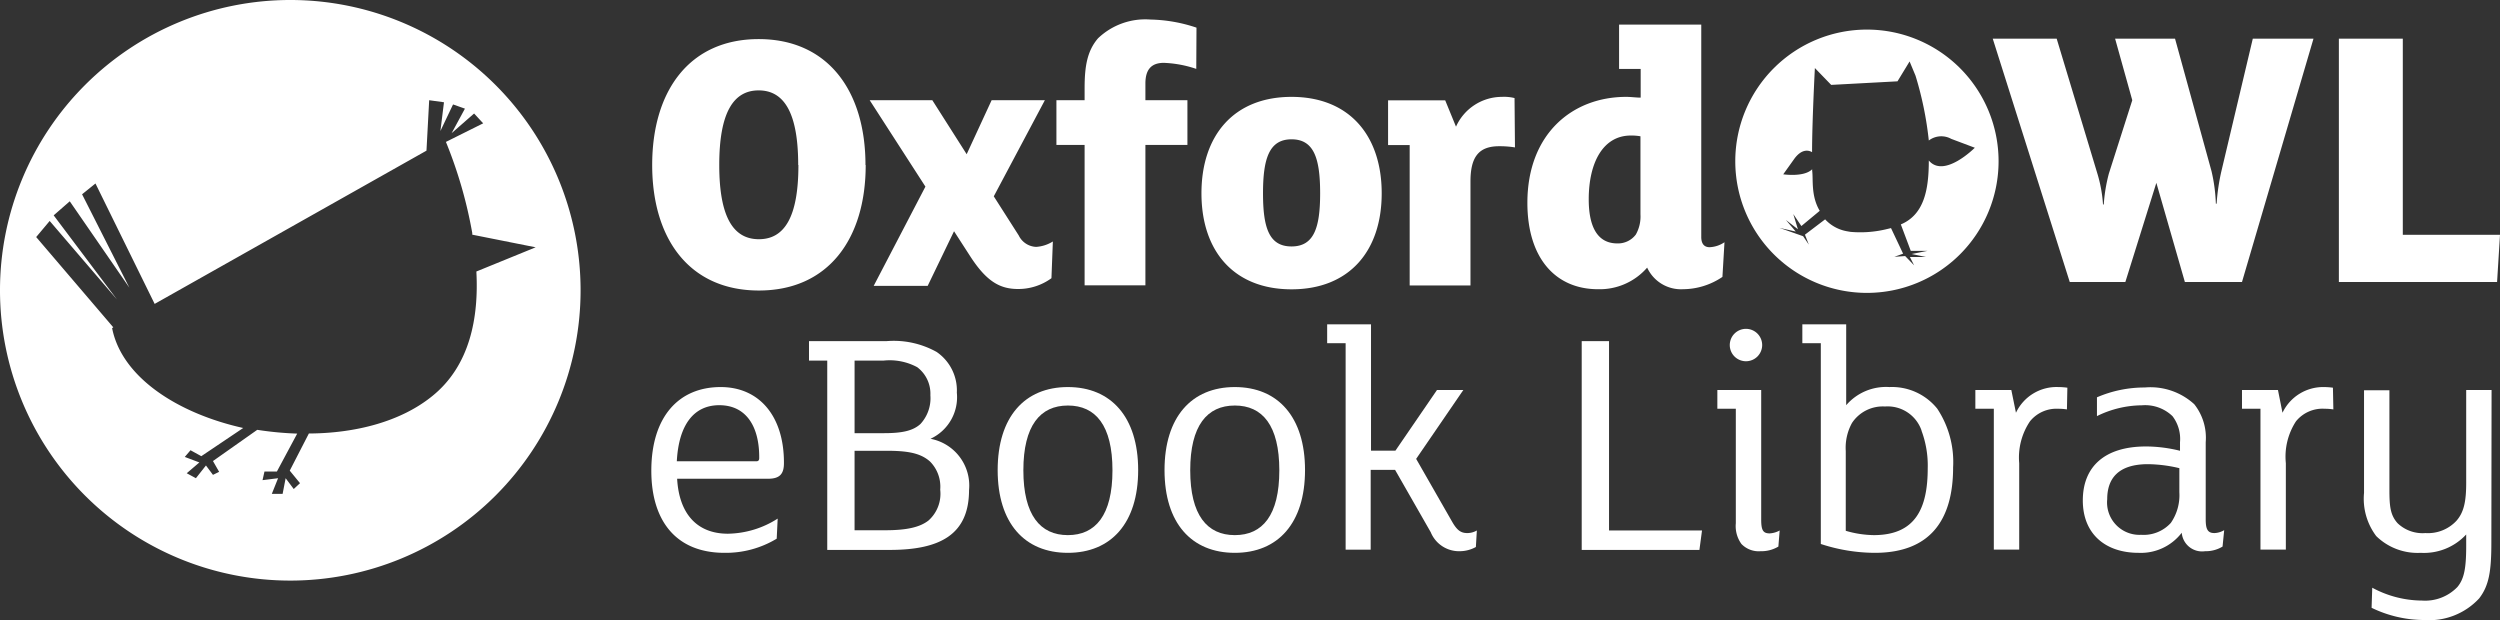
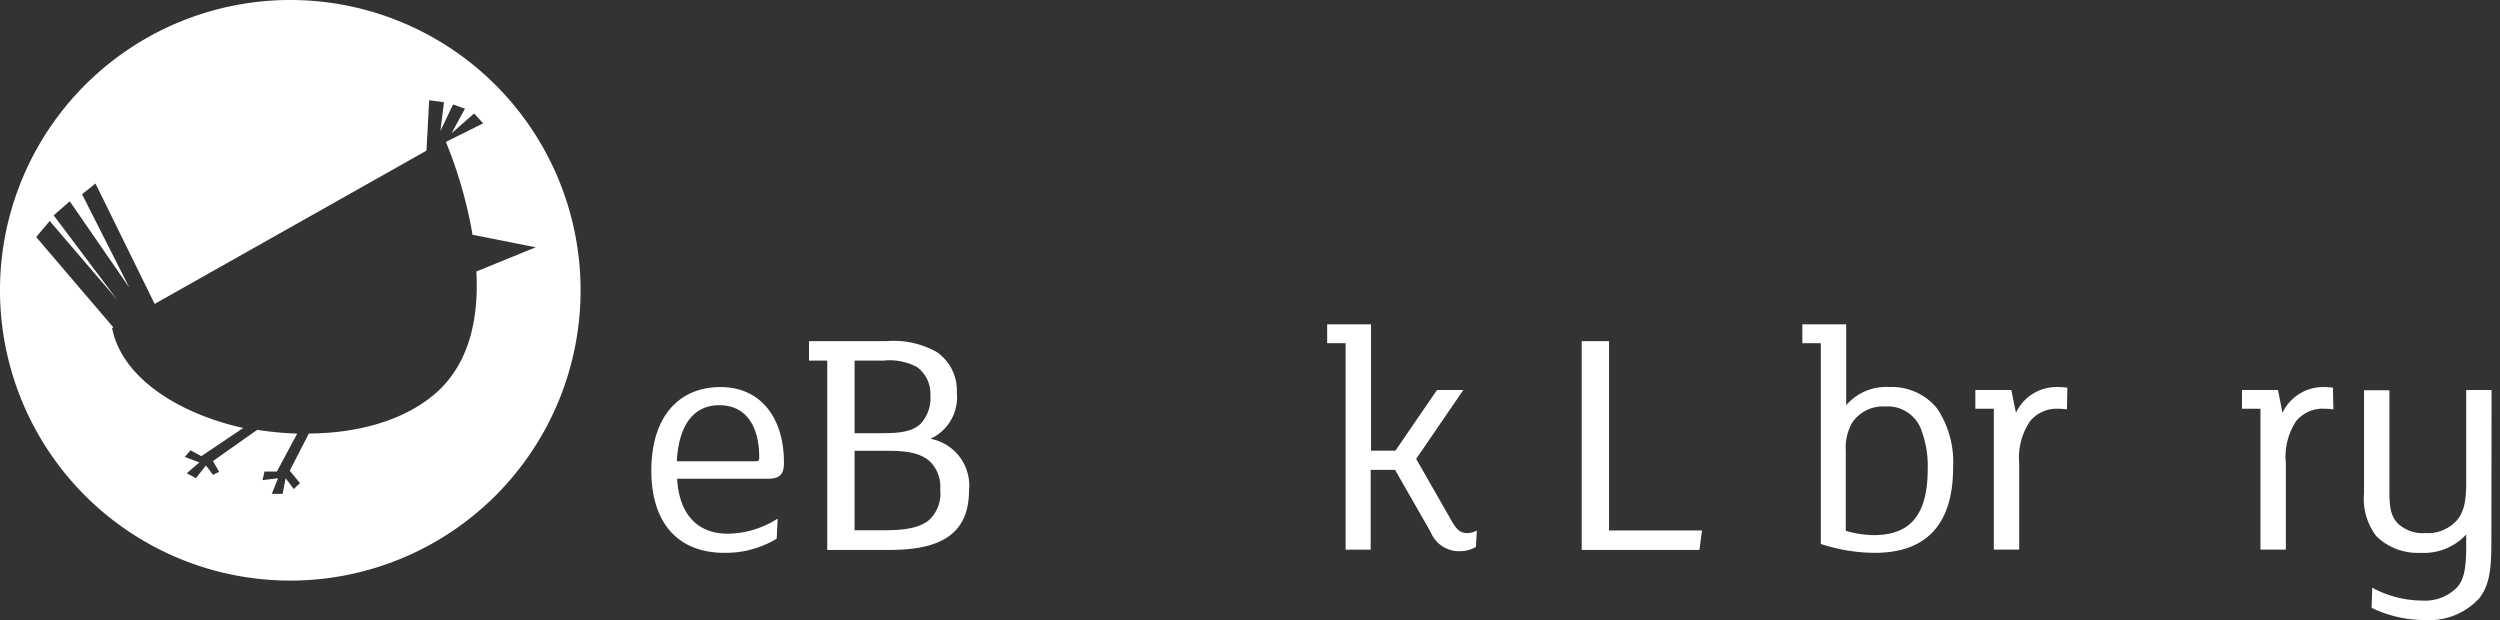
<svg xmlns="http://www.w3.org/2000/svg" id="bbf25e8e-a8c5-4a1d-8b10-62852ea6bacd" data-name="Layer 1" viewBox="0 0 231.49 57.41">
  <rect x="0" y="0" width="231.49" height="57.41" fill="#333333" stroke="none" />
  <defs>
    <style>.bfbc488f-fe94-4684-afc0-9d115f7e0c09{fill:none;}.f989f561-42f2-4b2a-86e1-fd51ca6c297e{clip-path:url(#a9e3f259-3746-4e85-bdbe-7d4073337800);}.ebd16abd-c618-4f25-9429-0657c4283c49{fill:#fff;}.a8dedecf-9c5c-4ef4-8bd1-0a69a4741023{clip-path:url(#b3b89924-4679-4a92-994c-283156321b86);}</style>
    <clipPath id="a9e3f259-3746-4e85-bdbe-7d4073337800" transform="translate(0 0.01)">
      <rect id="a4a70d76-7d90-4b01-986d-668c924df11d" data-name="SVGID" class="bfbc488f-fe94-4684-afc0-9d115f7e0c09" width="53.75" height="53.75" />
    </clipPath>
    <clipPath id="b3b89924-4679-4a92-994c-283156321b86" transform="translate(0 0.01)">
-       <rect id="a38b49eb-1b98-471e-97e7-c5ef27f2ade1" data-name="SVGID" class="bfbc488f-fe94-4684-afc0-9d115f7e0c09" x="60.39" y="1.8" width="171.05" height="25.31" />
-     </clipPath>
+       </clipPath>
  </defs>
  <g class="f989f561-42f2-4b2a-86e1-fd51ca6c297e">
    <path class="ebd16abd-c618-4f25-9429-0657c4283c49" d="M41.29,13.13a41.32,41.32,0,0,1,2.44,8.44v.15l5.87,1.17-5.49,2.24c.23,4.29-.6,8.73-4.09,11.54-2.92,2.37-7.12,3.44-11.42,3.46l-1.77,3.44.95,1.16-.58.54-.75-1-.28,1.45h-1l.58-1.45-1.44.18.18-.8h1.15l1.88-3.51a30.389,30.389,0,0,1-3.7-.35l-4.1,2.89.57,1-.57.28-.65-.87-.93,1.18-.85-.46,1.17-1-1.35-.51.53-.62,1,.55,3.88-2.61c-6.06-1.35-11.25-4.69-12.14-9.25l.11-.07L3.35,21.94,4.6,20.45l6.23,7.27L4.97,19.93l1.49-1.3,5.52,8L7.6,17.98l1.24-1,5.48,11.15L39.49,13.94l.25-4.67,1.37.19-.33,2.66,1.17-2.46,1.1.39-1.23,2.27L43.9,10.5l.84.91ZM53.76,26.88A26.88,26.88,0,1,0,26.87,53.75h.01A26.88,26.88,0,0,0,53.76,26.88" transform="translate(0 0.01)" />
  </g>
  <path class="ebd16abd-c618-4f25-9429-0657c4283c49" d="M71.12,44.32H62.7c.18,3.23,1.83,5.09,4.7,5.09a8.769,8.769,0,0,0,4.61-1.4l-.09,1.86a9.107,9.107,0,0,1-4.83,1.31c-4.52,0-6.78-3-6.78-7.6,0-5,2.54-7.75,6.42-7.75,3.57,0,5.86,2.68,5.86,7C72.6,43.86,72.22,44.32,71.12,44.32ZM66.6,37.51c-2.32,0-3.75,1.77-3.93,5.19h7.39c.18,0,.24-.13.24-.28C70.33,39.55,69.14,37.51,66.6,37.51Z" transform="translate(0 0.01)" />
  <path class="ebd16abd-c618-4f25-9429-0657c4283c49" d="M82.39,50.91H76.6V33.38H74.91v-1.8h7.15a8.155,8.155,0,0,1,4.67,1,4.32,4.32,0,0,1,1.87,3.77,4.239,4.239,0,0,1-2.44,4.27,4.41,4.41,0,0,1,3.57,4.76C89.72,49.48,87.06,50.91,82.39,50.91Zm2.54-16.92a5.392,5.392,0,0,0-3.12-.61H79.13V40.1h2.71c1.68,0,2.69-.21,3.39-.85a3.519,3.519,0,0,0,.92-2.66A3.069,3.069,0,0,0,84.93,33.99Zm1.19,8.74c-.92-.83-2.2-1-4.09-1h-2.9v7.36h2.83c2,0,3.21-.28,4-.89a3.308,3.308,0,0,0,1.1-2.87A3.3,3.3,0,0,0,86.12,42.73Z" transform="translate(0 0.01)" />
-   <path class="ebd16abd-c618-4f25-9429-0657c4283c49" d="M98.88,51.18c-4,0-6.5-2.74-6.5-7.66s2.5-7.69,6.5-7.69,6.51,2.78,6.51,7.69S102.88,51.18,98.88,51.18Zm0-13.64c-2.56,0-4.12,1.86-4.12,6s1.56,6,4.12,6,4.13-1.84,4.13-6S101.45,37.54,98.88,37.54Z" transform="translate(0 0.01)" />
-   <path class="ebd16abd-c618-4f25-9429-0657c4283c49" d="M114.34,51.18c-4,0-6.51-2.74-6.51-7.66s2.51-7.69,6.51-7.69,6.5,2.78,6.5,7.69S118.34,51.18,114.34,51.18Zm0-13.64c-2.57,0-4.13,1.86-4.13,6s1.56,6,4.13,6,4.12-1.84,4.12-6S116.9,37.54,114.34,37.54Z" transform="translate(0 0.01)" />
  <path class="ebd16abd-c618-4f25-9429-0657c4283c49" d="M136.66,50.64a3.121,3.121,0,0,1-1.49.39,2.831,2.831,0,0,1-2.69-1.76l-3.3-5.77h-2.26v7.39H124.6V31.77h-1.71V30.02h4.06v11.7h2.26l3.85-5.62h2.44l-4.37,6.38,3.36,5.87c.43.73.77,1,1.38,1a1.757,1.757,0,0,0,.88-.24Z" transform="translate(0 0.01)" />
  <path class="ebd16abd-c618-4f25-9429-0657c4283c49" d="M157.6,49.11l-.24,1.8h-10.9V31.58h2.53V49.11Z" transform="translate(0 0.01)" />
-   <path class="ebd16abd-c618-4f25-9429-0657c4283c49" d="M164.67,50.6a3.076,3.076,0,0,1-1.65.43,2.22,2.22,0,0,1-1.77-.67,2.817,2.817,0,0,1-.52-1.92V37.84h-1.71V36.1h4.06v12c0,1,.18,1.28.79,1.28a2.16,2.16,0,0,0,.92-.27Zm-3-17.16a1.5,1.5,0,1,1,1.5-1.5A1.5,1.5,0,0,1,161.67,33.44Z" transform="translate(0 0.01)" />
  <path class="ebd16abd-c618-4f25-9429-0657c4283c49" d="M173.6,51.18a16.185,16.185,0,0,1-5-.82V31.77h-1.71V30.02h4.06v7.49a4.862,4.862,0,0,1,4-1.68,5.38,5.38,0,0,1,4.43,2,8.939,8.939,0,0,1,1.47,5.44C180.85,48.16,178.71,51.18,173.6,51.18Zm4.33-11.32a3.319,3.319,0,0,0-3.39-2.23,3.42,3.42,0,0,0-3.05,1.52,4.751,4.751,0,0,0-.58,2.6v7.39a9.589,9.589,0,0,0,2.59.4c3.85,0,5-2.45,5-6.2a9.239,9.239,0,0,0-.58-3.48Z" transform="translate(0 0.01)" />
  <path class="ebd16abd-c618-4f25-9429-0657c4283c49" d="M191.39,37.9a5.1,5.1,0,0,0-.8-.06A3.151,3.151,0,0,0,187.97,39a6,6,0,0,0-1,3.88v8h-2.35V37.84h-1.71V36.1h3.33l.43,2.11a4.15,4.15,0,0,1,3.93-2.38,6.063,6.063,0,0,1,.83.06Z" transform="translate(0 0.01)" />
-   <path class="ebd16abd-c618-4f25-9429-0657c4283c49" d="M205.8,50.6a3.007,3.007,0,0,1-1.62.43,1.889,1.889,0,0,1-2.146-1.593c-.006-.039-.011-.078-.014-.117a4.77,4.77,0,0,1-4,1.86c-3.06,0-5.16-1.74-5.16-4.85s2-5,5.86-5a13.3,13.3,0,0,1,3.14.4v-.79a3.472,3.472,0,0,0-.7-2.42,3.659,3.659,0,0,0-2.84-1,9.539,9.539,0,0,0-4.15,1V36.78a11.1,11.1,0,0,1,4.43-.91,6.009,6.009,0,0,1,4.58,1.55,5,5,0,0,1,1.06,3.52v7.13c0,.89.16,1.28.8,1.28a1.9,1.9,0,0,0,.91-.27Zm-4-7.26a13.129,13.129,0,0,0-2.9-.37c-2.81,0-3.78,1.38-3.78,3.24A3,3,0,0,0,197.8,49.5a3.057,3.057,0,0,0,.459.011,3.4,3.4,0,0,0,2.75-1.1,4.5,4.5,0,0,0,.79-2.84Z" transform="translate(0 0.01)" />
  <path class="ebd16abd-c618-4f25-9429-0657c4283c49" d="M216.06,37.9a4.968,4.968,0,0,0-.79-.06A3.169,3.169,0,0,0,212.6,39a6,6,0,0,0-.94,3.88v8h-2.35V37.84H207.6V36.1h3.33l.42,2.11a4.17,4.17,0,0,1,3.85-2.38,6.257,6.257,0,0,1,.82.06Z" transform="translate(0 0.01)" />
  <path class="ebd16abd-c618-4f25-9429-0657c4283c49" d="M230.69,50.21c0,2.65-.21,4-1.13,5.19a6.309,6.309,0,0,1-5.13,2,11.171,11.171,0,0,1-4.83-1.13l.06-1.86a9.786,9.786,0,0,0,4.61,1.19,4.148,4.148,0,0,0,3.27-1.25c.64-.76.82-1.77.82-3.82V49.48a5.319,5.319,0,0,1-4.21,1.7,5.478,5.478,0,0,1-4.12-1.55,5.741,5.741,0,0,1-1.13-4v-9.5h2.35v9.22c0,1.53.09,2.35.76,3.09a3.34,3.34,0,0,0,2.57.91,3.6,3.6,0,0,0,2.87-1.13c.7-.79.91-1.8.91-3.54V36.1h2.35Z" transform="translate(0 0.01)" />
  <g class="a8dedecf-9c5c-4ef4-8bd1-0a69a4741023">
    <path class="ebd16abd-c618-4f25-9429-0657c4283c49" d="M151.9,19.84a3.391,3.391,0,0,1-.43,1.87,2.07,2.07,0,0,1-1.71.82c-2,0-2.65-1.81-2.65-4.08,0-3.47,1.37-5.91,3.89-5.91a4.758,4.758,0,0,1,.9.07Zm7.78,2.58a2.636,2.636,0,0,1-1.38.46c-.5,0-.77-.32-.77-.95V2.27h-7.61v4.1h2V9.03c-.43,0-.87-.07-1.34-.07-5,0-9.15,3.44-9.15,9.81,0,5.14,2.62,8,6.54,8a5.813,5.813,0,0,0,4.55-2,3.449,3.449,0,0,0,3.32,2,6.558,6.558,0,0,0,3.65-1.14ZM140.24,9.07a4.006,4.006,0,0,0-1.17-.11,4.66,4.66,0,0,0-4.25,2.76l-1-2.44h-5.29v4.14h2v13h5.63V16.79c0-2.27.77-3.26,2.65-3.26a8.933,8.933,0,0,1,1.47.11Zm-18,8.82c0,3.19-.57,4.92-2.65,4.92s-2.64-1.73-2.64-4.92.56-5,2.64-5,2.65,1.77,2.65,5m5.7,0c0-5.35-3-8.93-8.35-8.93s-8.34,3.58-8.34,8.93,3,8.89,8.34,8.89,8.35-3.54,8.35-8.89M110.79,2.55a14.138,14.138,0,0,0-4.26-.75,6.33,6.33,0,0,0-4.86,1.74c-1,1.17-1.24,2.58-1.24,4.64V9.27H97.82v4.14h2.61v13h5.63v-13h3.89V9.27h-3.89V7.72c0-1.28.54-1.91,1.71-1.91a10.5,10.5,0,0,1,3,.56Zm-13.3,19.8a3.3,3.3,0,0,1-1.55.5,1.87,1.87,0,0,1-1.61-1.06l-2.31-3.62,4.73-8.9H91.82l-2.31,5-3.18-5h-5.8l5.16,8L80.9,26.46h5l2.44-5.06,1.44,2.23c1.54,2.41,2.79,3.12,4.49,3.12a5.191,5.191,0,0,0,3.09-1ZM73.93,15.27c0,4.85-1.31,6.87-3.66,6.87s-3.67-2.02-3.67-6.87,1.31-6.91,3.65-6.91,3.66,2.05,3.66,6.91m6.23,0c0-6.88-3.49-11.66-9.89-11.66s-9.86,4.78-9.86,11.66,3.48,11.62,9.88,11.62,9.89-4.75,9.89-11.62" transform="translate(0 0.01)" />
-     <path class="ebd16abd-c618-4f25-9429-0657c4283c49" d="M207.6,26.1l6.62-22.53H208.6l-2.91,12.28a19.105,19.105,0,0,0-.44,3h-.07a15.48,15.48,0,0,0-.4-3L201.4,3.57h-5.55l1.59,5.7-2.17,6.8a15.032,15.032,0,0,0-.47,2.85h-.07a12.776,12.776,0,0,0-.54-2.92L190.44,3.57h-5.92l7.13,22.53h5.15l2.87-9.18,2.64,9.18Zm23.89-4.37h-9V3.57h-5.92V26.1h14.65Z" transform="translate(0 0.01)" />
+     <path class="ebd16abd-c618-4f25-9429-0657c4283c49" d="M207.6,26.1l6.62-22.53H208.6l-2.91,12.28a19.105,19.105,0,0,0-.44,3h-.07a15.48,15.48,0,0,0-.4-3L201.4,3.57h-5.55l1.59,5.7-2.17,6.8a15.032,15.032,0,0,0-.47,2.85h-.07a12.776,12.776,0,0,0-.54-2.92L190.44,3.57h-5.92l7.13,22.53h5.15l2.87-9.18,2.64,9.18Zm23.89-4.37h-9h-5.92V26.1h14.65Z" transform="translate(0 0.01)" />
    <path class="ebd16abd-c618-4f25-9429-0657c4283c49" d="M182.86,13.67s-2.85,2.87-4.26,1.18c0,2.63-.4,5-2.59,5.92l.92,2.45h1.55l-1.47.29,1.34.28h-1.5l.39.77-.83-.86-1,.07.81-.29-1.12-2.37-.29.07a10.312,10.312,0,0,1-3.46.28L171,21.4a3.589,3.589,0,0,1-2-1.1l-1.87,1.42.36.92-.53-.78-2.19-.77,1.51.34-.91-1.07,1.11.86-.43-1.41.75,1.11,1.7-1.41c-.83-1.38-.59-2.93-.7-3.71v-.14c-.75.76-2.68.47-2.68.47l1-1.4c.71-1,1.37-.83,1.67-.65,0-2.82.26-7.79.26-7.79l1.51,1.56,6.14-.33,1.12-1.84L177.37,7a31.811,31.811,0,0,1,1.23,6,1.906,1.906,0,0,1,2.08-.15Zm2.2,1.25a12.19,12.19,0,1,0-12.19,12.19,12.19,12.19,0,0,0,12.19-12.19h0" transform="translate(0 0.01)" />
  </g>
</svg>